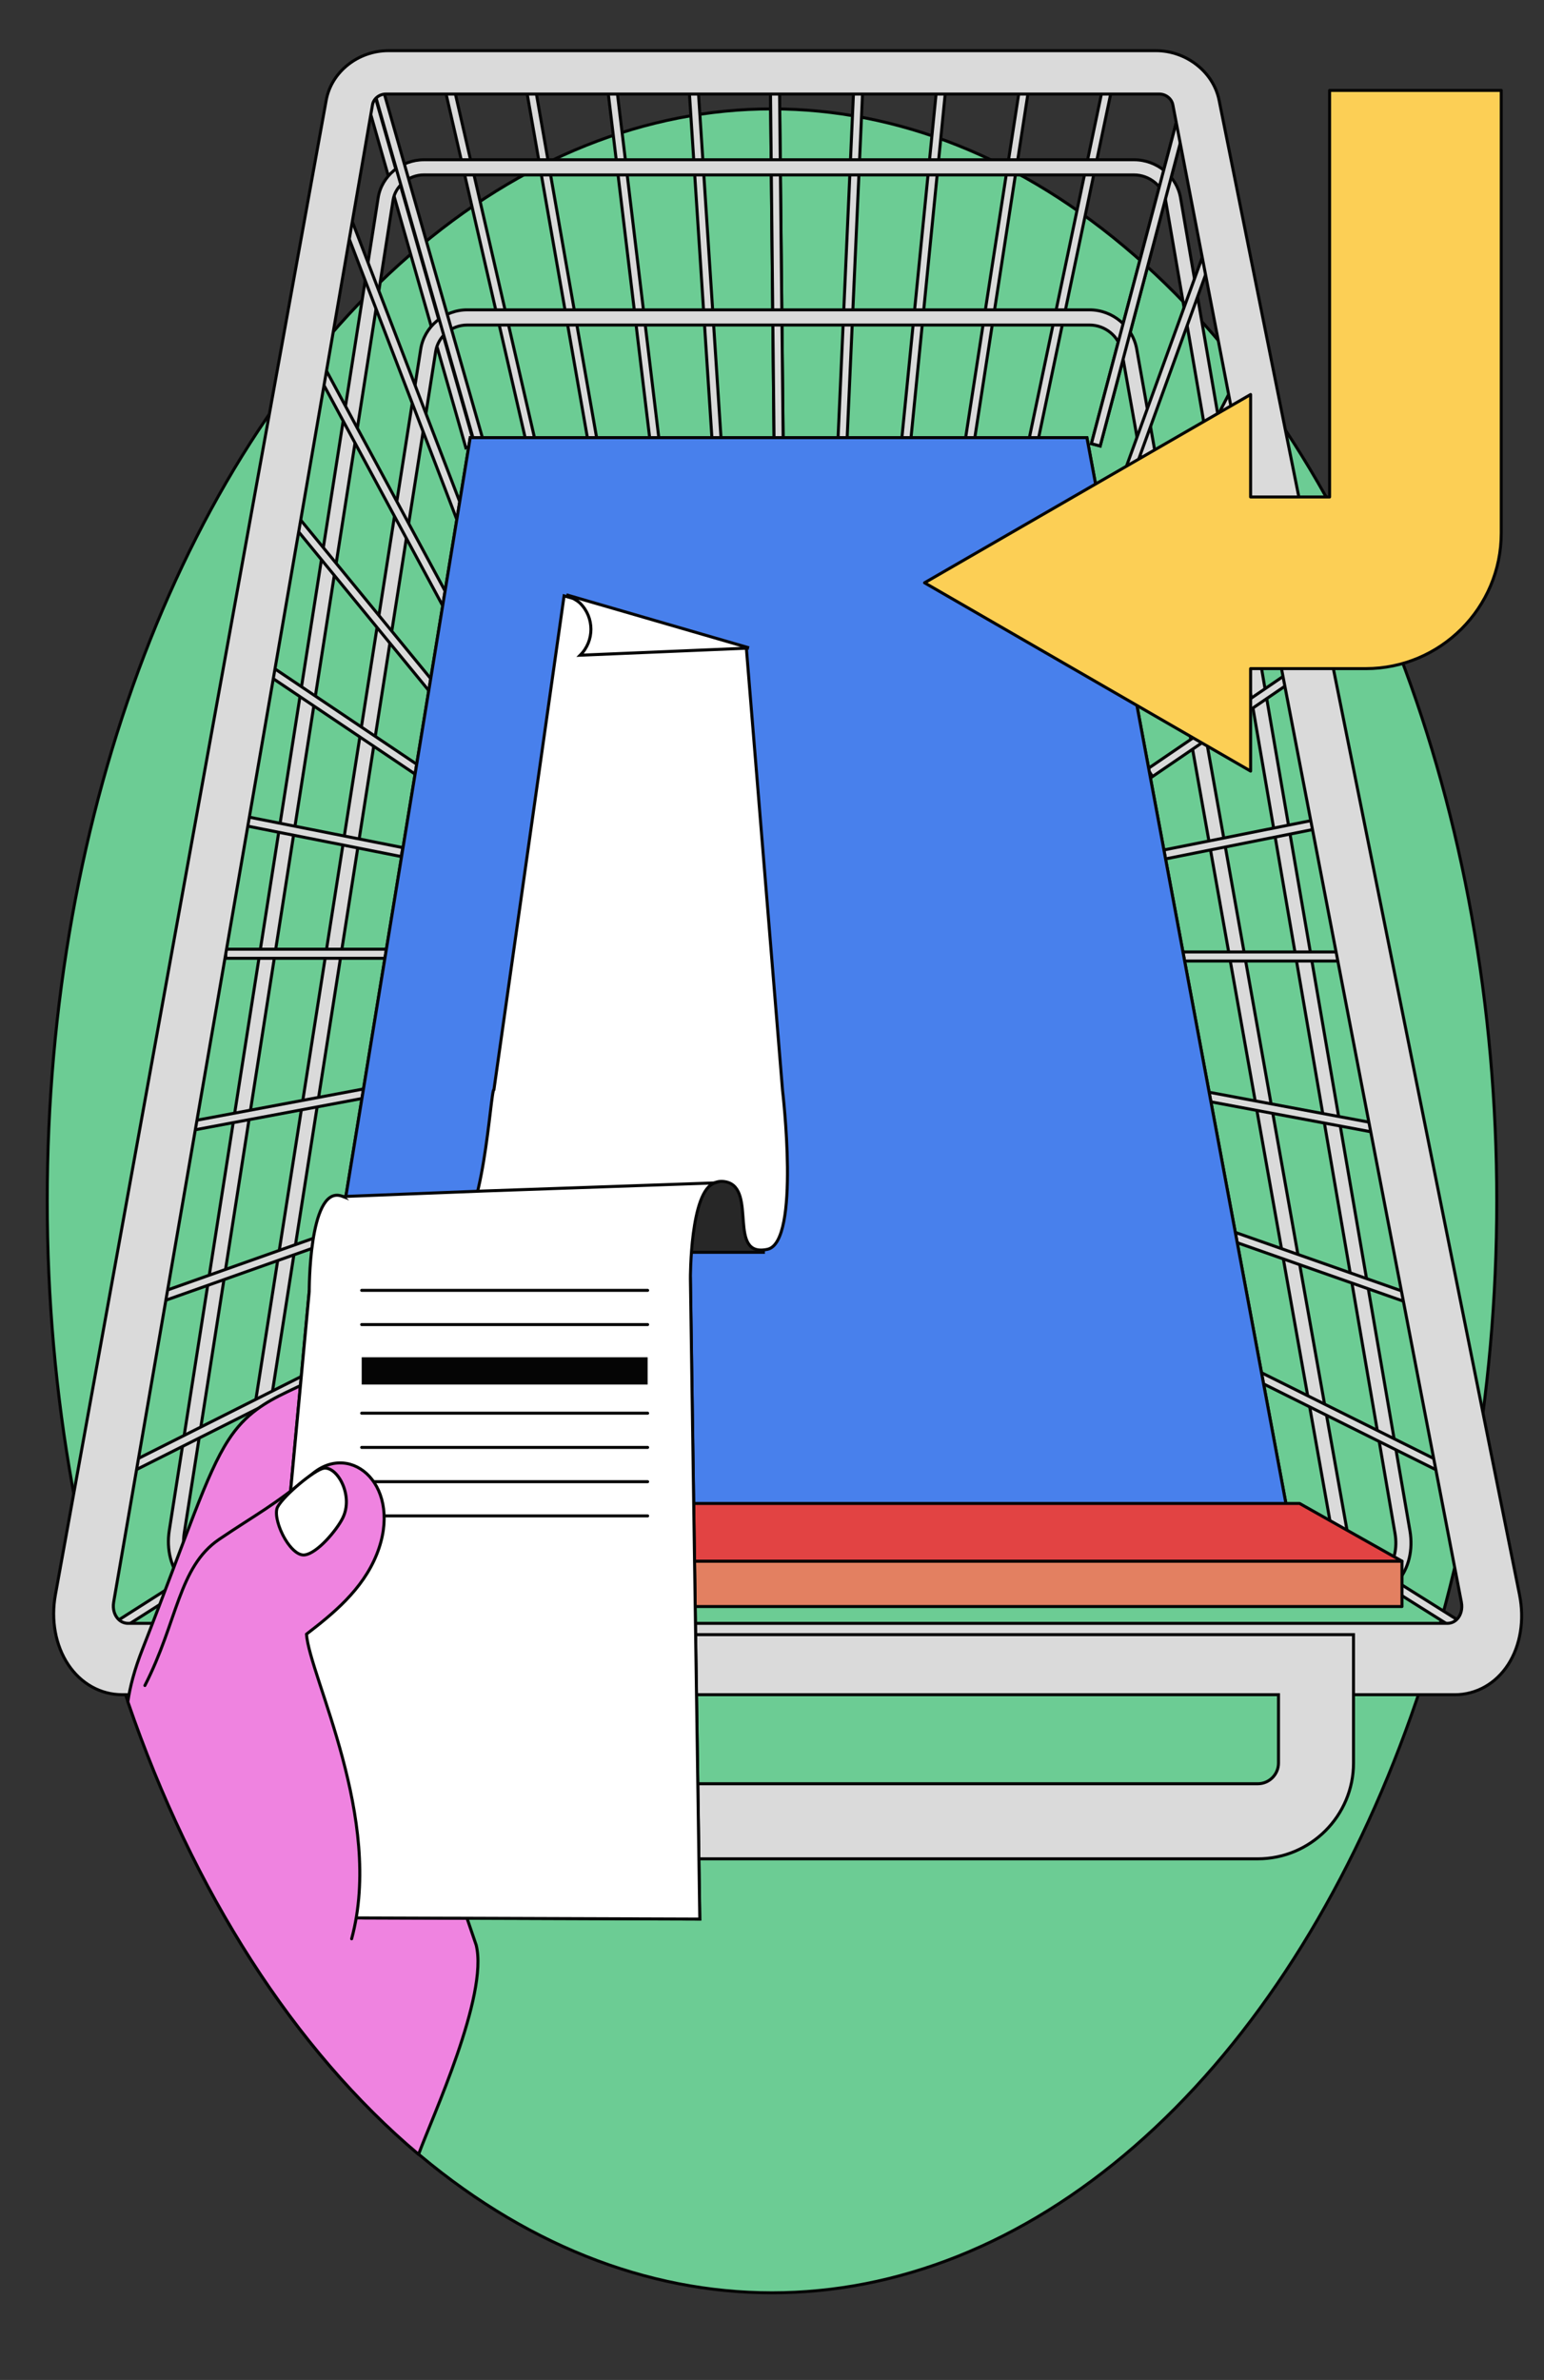
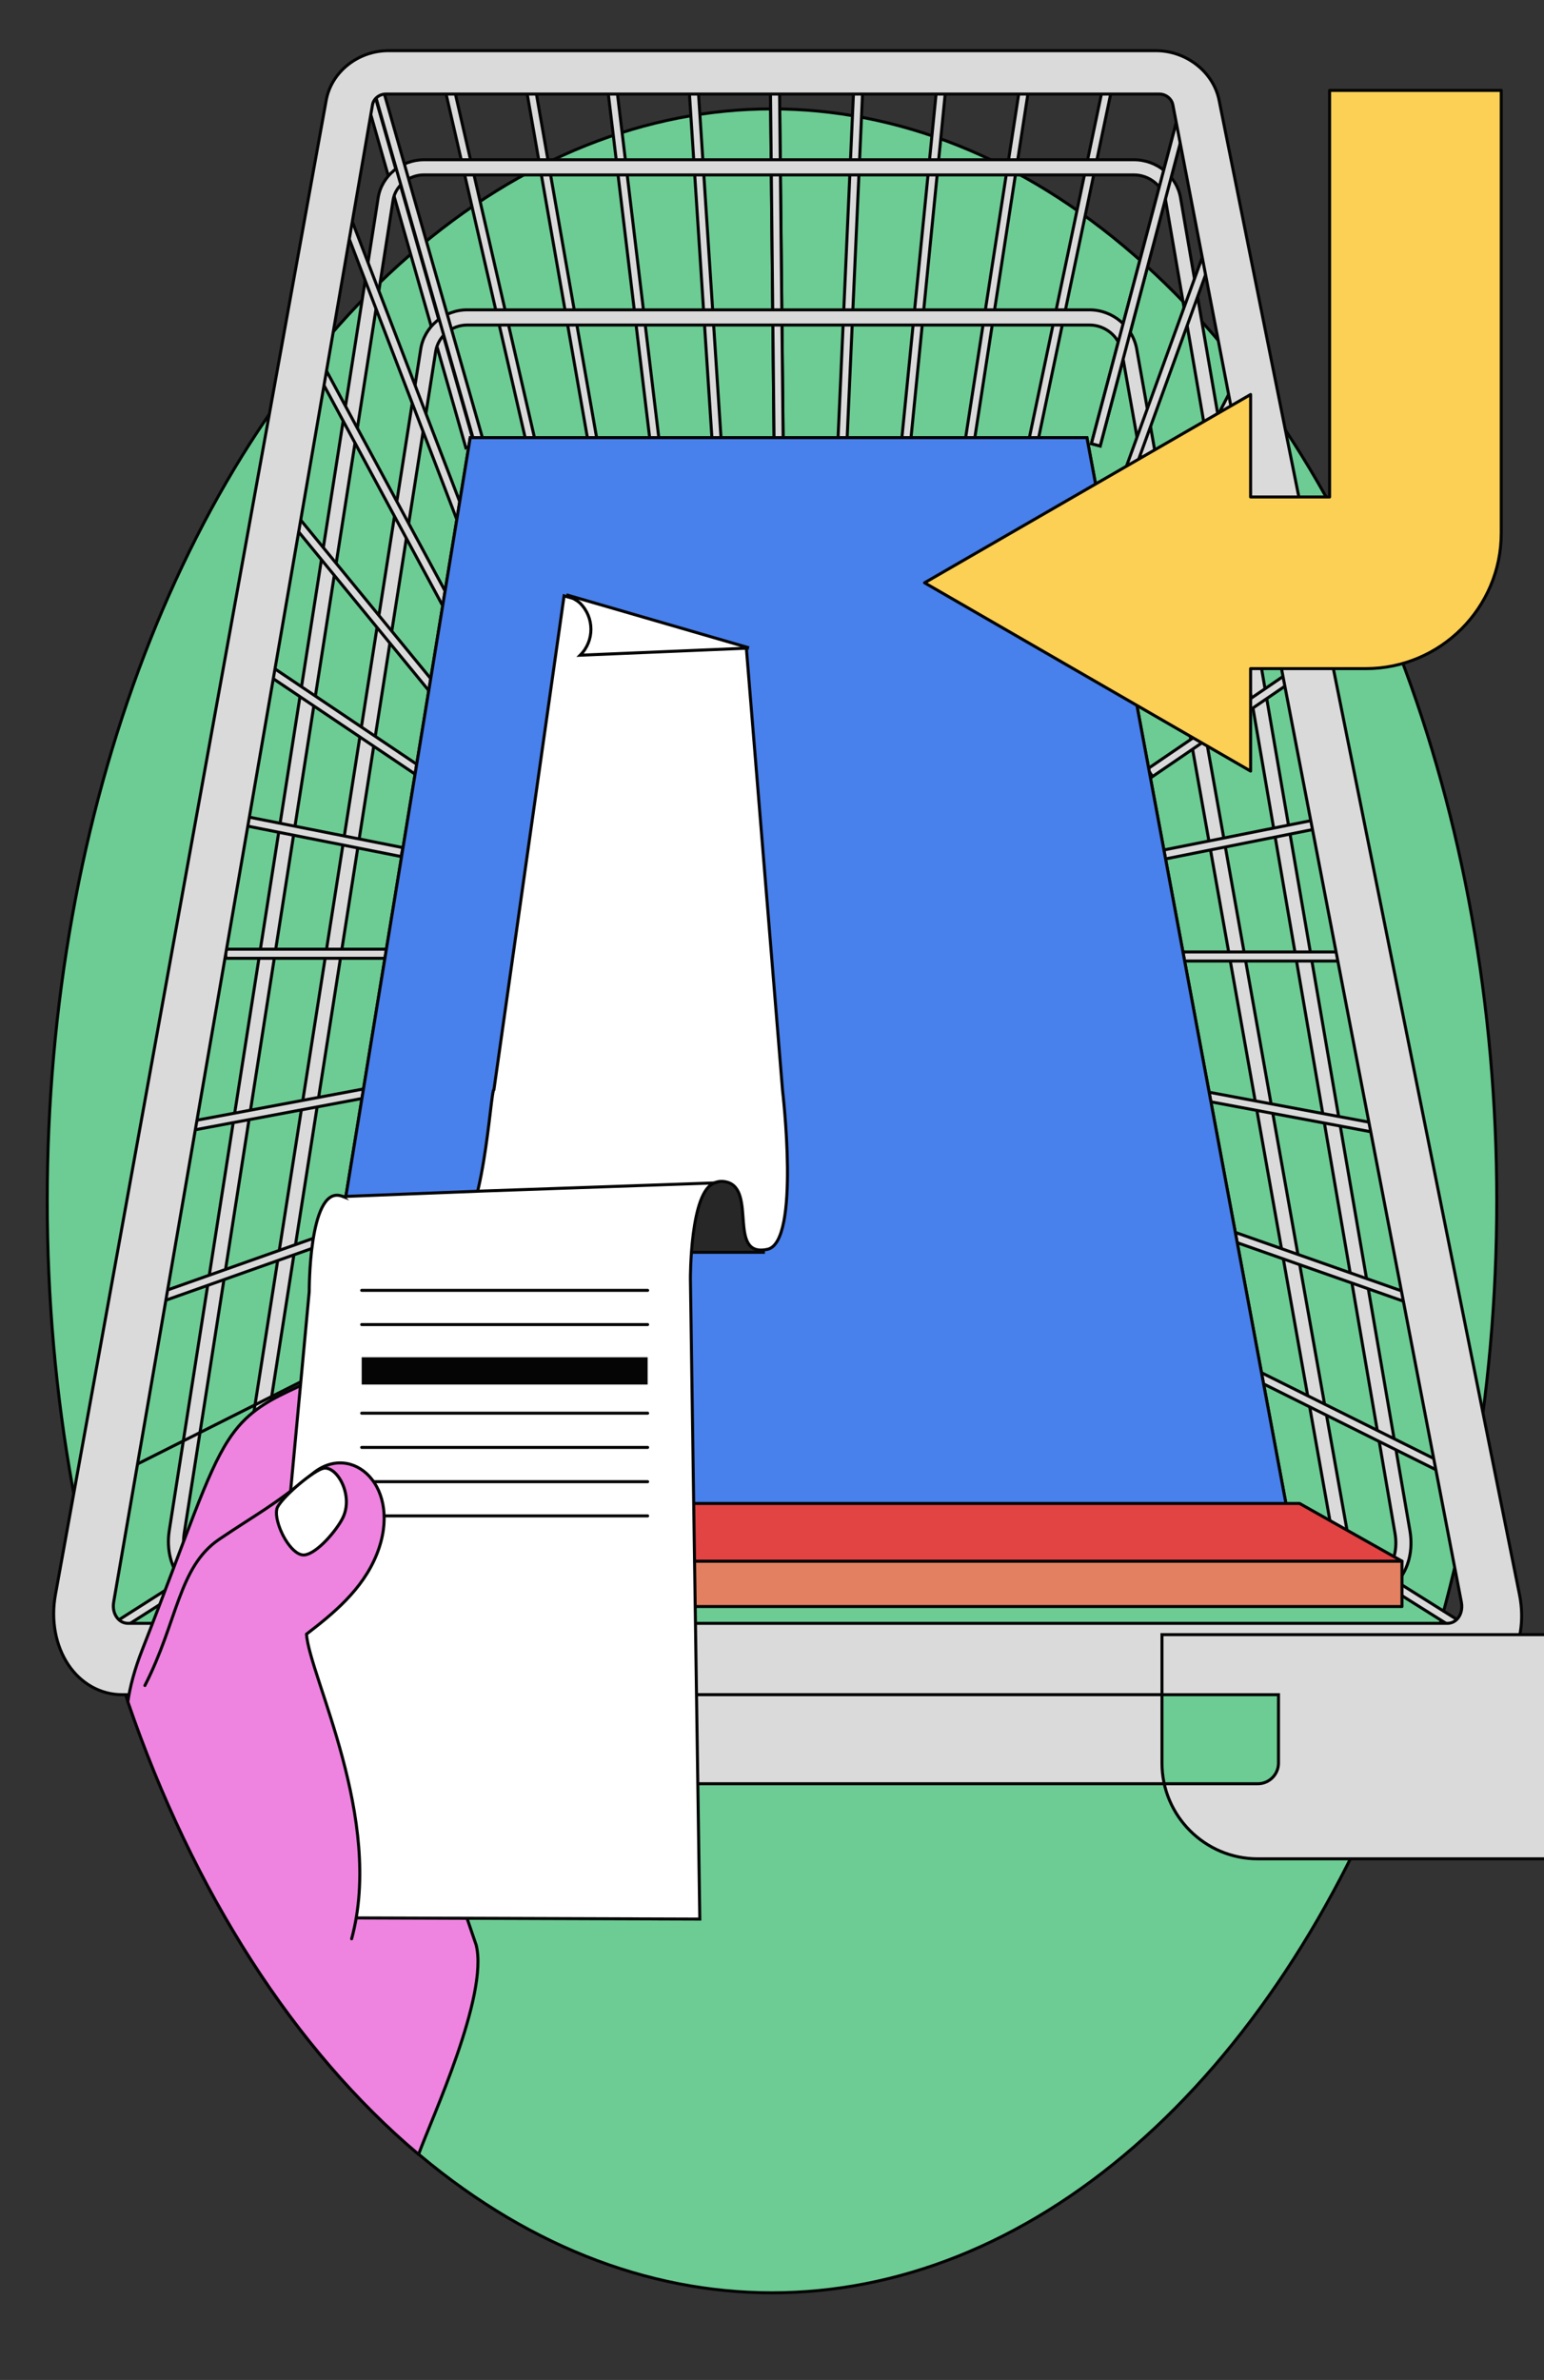
<svg xmlns="http://www.w3.org/2000/svg" viewBox="0 0 510 786">
  <rect x="0" y="0" width="510" height="786" fill="#333333" stroke="none" />
  <defs>
    <style>
      .cls-1 {
        fill: #4880ec;
      }

      .cls-1, .cls-2, .cls-3, .cls-4, .cls-5, .cls-6, .cls-7, .cls-8, .cls-9, .cls-10, .cls-11 {
        stroke: #050505;
      }

      .cls-1, .cls-3, .cls-4, .cls-9, .cls-11 {
        stroke-miterlimit: 10;
      }

      .cls-2 {
        fill: #e24343;
      }

      .cls-2, .cls-5, .cls-6, .cls-7, .cls-8, .cls-10 {
        stroke-linecap: round;
        stroke-linejoin: round;
      }

      .cls-3 {
        fill: #272727;
      }

      .cls-4 {
        stroke-width: 9px;
      }

      .cls-4, .cls-5 {
        fill: #9fdbff;
      }

      .cls-6 {
        fill: #ef83e0;
      }

      .cls-7 {
        fill: #fccf55;
      }

      .cls-8 {
        fill: #6ccc94;
      }

      .cls-12 {
        fill: #050505;
      }

      .cls-12, .cls-13 {
        stroke-width: 0px;
      }

      .cls-9, .cls-13 {
        fill: #fff;
      }

      .cls-10 {
        fill: #e38061;
      }

      .cls-11 {
        fill: #dadada;
      }
    </style>
  </defs>
  <g id="Calque_4" data-name="Calque 4">
    <ellipse class="cls-8" cx="255" cy="396.59" rx="239.4" ry="360.63" />
  </g>
  <g id="Layer_6" data-name="Layer 6">
    <g>
      <g>
        <g>
          <line class="cls-11" x1="120.68" y1="26.04" x2="155.32" y2="147.51" />
          <rect class="cls-11" x="136.5" y="23.62" width="3" height="126.31" transform="translate(-18.51 41.17) rotate(-15.92)" />
        </g>
        <g>
          <line class="cls-11" x1="147.73" y1="26.04" x2="175.7" y2="147.51" />
          <rect class="cls-11" x="160.21" y="24.45" width="3" height="124.64" transform="translate(-15.34 38.49) rotate(-12.96)" />
        </g>
        <g>
          <line class="cls-11" x1="174.79" y1="26.04" x2="196.08" y2="147.51" />
          <rect class="cls-11" x="183.93" y="25.11" width="3" height="123.32" transform="translate(-12.2 33.31) rotate(-9.94)" />
        </g>
        <g>
          <line class="cls-11" x1="201.84" y1="26.04" x2="216.45" y2="147.51" />
          <rect class="cls-11" x="207.65" y="25.6" width="3" height="122.34" transform="translate(-8.87 25.6) rotate(-6.86)" />
        </g>
        <g>
          <line class="cls-11" x1="228.9" y1="26.04" x2="236.83" y2="147.51" />
          <rect class="cls-11" x="231.37" y="25.91" width="3" height="121.72" transform="translate(-5.16 15.37) rotate(-3.74)" />
        </g>
        <g>
          <line class="cls-11" x1="255.95" y1="26.04" x2="257.21" y2="147.51" />
          <rect class="cls-11" x="255.08" y="26.04" width="3" height="121.47" transform="translate(-.89 2.66) rotate(-.59)" />
        </g>
      </g>
      <g>
        <g>
          <line class="cls-11" x1="394.06" y1="25.33" x2="361.92" y2="146.89" />
          <rect class="cls-11" x="315.12" y="84.61" width="125.73" height="3" transform="translate(198.15 429.55) rotate(-75.19)" />
        </g>
        <g>
          <line class="cls-11" x1="366.44" y1="25.61" x2="340.98" y2="147.17" />
          <rect class="cls-11" x="291.61" y="84.89" width="124.19" height="3" transform="translate(196.61 414.85) rotate(-78.16)" />
        </g>
        <g>
          <line class="cls-11" x1="338.82" y1="25.89" x2="320.04" y2="147.44" />
          <rect class="cls-11" x="267.93" y="85.16" width="123" height="3" transform="translate(193.49 399) rotate(-81.22)" />
        </g>
        <g>
          <line class="cls-11" x1="311.2" y1="26.16" x2="299.1" y2="147.72" />
          <rect class="cls-11" x="244.07" y="85.44" width="122.16" height="3" transform="translate(188.43 381.99) rotate(-84.32)" />
        </g>
        <g>
          <line class="cls-11" x1="283.58" y1="26.44" x2="278.16" y2="148" />
          <rect class="cls-11" x="220.03" y="85.72" width="121.68" height="3" transform="translate(181.21 363.92) rotate(-87.44)" />
        </g>
        <g>
          <line class="cls-11" x1="255.96" y1="26.72" x2="257.22" y2="148.27" />
          <rect class="cls-11" x="255.09" y="26.71" width="3" height="121.56" transform="translate(-.89 2.66) rotate(-.59)" />
        </g>
      </g>
      <path class="cls-11" d="M450.07,527.76H71.95c-4.52,0-8.69-1.96-11.73-5.52-3.72-4.35-5.29-10.46-4.31-16.75L124.91,65.31c1.12-7.15,7.62-12.55,15.12-12.55h234.57c7.52,0,14.12,5.41,15.35,12.58l75.77,440.23c1.08,6.29-.39,12.38-4.04,16.72-2.98,3.53-7.1,5.48-11.6,5.48ZM140.02,57.76c-4.98,0-9.45,3.66-10.18,8.32L60.86,506.27c-.76,4.85.39,9.49,3.17,12.73,2.08,2.43,4.89,3.77,7.93,3.77h378.11c3.01,0,5.77-1.32,7.78-3.7,2.7-3.21,3.77-7.82,2.94-12.65l-75.77-440.22c-.81-4.73-5.39-8.43-10.42-8.43h-234.57Z" />
      <path class="cls-11" d="M440.39,508.37l-69.85-392.24c-.89-5.01-5.47-8.79-10.65-8.79h-205.57c-5.15,0-9.63,3.76-10.41,8.74l-61.57,392.24-4.94-.78,61.57-392.24c1.16-7.39,7.76-12.97,15.35-12.97h205.57c7.56,0,14.26,5.55,15.57,12.92l69.85,392.24-4.92.88Z" />
      <g>
        <g>
          <line class="cls-11" x1="123.58" y1="24.65" x2="158.22" y2="146.12" />
          <rect class="cls-11" x="139.4" y="22.23" width="3" height="126.31" transform="translate(-18.01 41.92) rotate(-15.92)" />
        </g>
        <g>
          <line class="cls-11" x1="115.07" y1="73.95" x2="153.13" y2="173.18" />
          <rect class="cls-11" x="132.6" y="70.43" width="3" height="106.27" transform="translate(-35.36 56.22) rotate(-20.98)" />
        </g>
        <g>
          <line class="cls-11" x1="106.57" y1="123.25" x2="148.04" y2="200.23" />
          <rect class="cls-11" x="125.8" y="118.02" width="3" height="87.44" transform="translate(-61.48 79.73) rotate(-28.31)" />
        </g>
        <g>
          <line class="cls-11" x1="98.06" y1="172.55" x2="142.95" y2="227.29" />
          <rect class="cls-11" x="119.01" y="164.53" width="3" height="70.79" transform="translate(-99.45 121.75) rotate(-39.35)" />
        </g>
        <g>
          <line class="cls-11" x1="89.56" y1="221.85" x2="137.86" y2="254.35" />
          <rect class="cls-11" x="112.21" y="208.99" width="3" height="58.22" transform="translate(-147.32 199.55) rotate(-56.07)" />
        </g>
        <g>
          <line class="cls-11" x1="81.05" y1="271.15" x2="132.77" y2="281.4" />
          <rect class="cls-11" x="105.41" y="249.92" width="3" height="52.73" transform="translate(-184.88 327.44) rotate(-78.79)" />
        </g>
      </g>
      <g>
        <g>
          <line class="cls-11" x1="99.48" y1="498.4" x2="30.74" y2="542.15" />
          <rect class="cls-11" x="24.38" y="518.78" width="81.47" height="3" transform="translate(-269.2 116.35) rotate(-32.48)" />
        </g>
        <g>
          <line class="cls-11" x1="41.7" y1="485.36" x2="106.94" y2="452.55" />
-           <rect class="cls-11" x="37.81" y="467.45" width="73.02" height="3" transform="translate(-202.77 83.39) rotate(-26.7)" />
        </g>
        <g>
          <line class="cls-11" x1="52.66" y1="428.56" x2="114.4" y2="406.69" />
          <rect class="cls-11" x="50.78" y="416.13" width="65.5" height="3" transform="translate(-134.67 51.87) rotate(-19.51)" />
        </g>
        <g>
          <line class="cls-11" x1="63.62" y1="371.77" x2="121.86" y2="360.84" />
          <rect class="cls-11" x="63.11" y="364.8" width="59.26" height="3" transform="translate(-65.89 23.35) rotate(-10.62)" />
        </g>
        <g>
          <line class="cls-11" x1="74.57" y1="314.98" x2="129.32" y2="314.98" />
          <rect class="cls-11" x="74.58" y="313.48" width="54.74" height="3" />
        </g>
      </g>
      <g>
        <g>
          <line class="cls-11" x1="394.06" y1="25.33" x2="361.92" y2="146.89" />
          <rect class="cls-11" x="315.12" y="84.61" width="125.73" height="3" transform="translate(198.15 429.55) rotate(-75.19)" />
        </g>
        <g>
-           <line class="cls-11" x1="402.42" y1="74.67" x2="366.4" y2="173.97" />
          <rect class="cls-11" x="331.6" y="122.82" width="105.63" height="3" transform="translate(136.47 443.31) rotate(-70.06)" />
        </g>
        <g>
          <line class="cls-11" x1="410.78" y1="124.01" x2="370.89" y2="201.04" />
          <rect class="cls-11" x="347.46" y="161.03" width="86.76" height="3" transform="translate(66.76 434.82) rotate(-62.62)" />
        </g>
        <g>
          <line class="cls-11" x1="419.15" y1="173.35" x2="375.37" y2="228.12" />
-           <rect class="cls-11" x="362.2" y="199.23" width="70.12" height="3" transform="translate(-7.56 385.75) rotate(-51.37)" />
        </g>
        <g>
          <line class="cls-11" x1="427.51" y1="222.68" x2="379.86" y2="255.2" />
          <rect class="cls-11" x="374.84" y="237.44" width="57.69" height="3" transform="translate(-64.44 269.13) rotate(-34.31)" />
        </g>
        <g>
          <line class="cls-11" x1="435.87" y1="272.02" x2="384.34" y2="282.28" />
          <rect class="cls-11" x="383.84" y="275.65" width="52.54" height="3" transform="translate(-46.24 85.46) rotate(-11.27)" />
        </g>
      </g>
      <g>
        <g>
          <line class="cls-11" x1="422.14" y1="499.47" x2="491.81" y2="543.25" />
          <rect class="cls-11" x="455.48" y="480.22" width="3" height="82.29" transform="translate(-227.61 630.85) rotate(-57.85)" />
        </g>
        <g>
          <line class="cls-11" x1="479.67" y1="486.41" x2="413.73" y2="453.57" />
          <rect class="cls-11" x="445.2" y="433.16" width="3" height="73.67" transform="translate(-173.14 660.35) rotate(-63.53)" />
        </g>
        <g>
          <line class="cls-11" x1="467.53" y1="429.57" x2="405.32" y2="407.68" />
          <rect class="cls-11" x="434.92" y="385.64" width="3" height="65.96" transform="translate(-103.32 691.36) rotate(-70.62)" />
        </g>
        <g>
          <line class="cls-11" x1="455.4" y1="372.73" x2="396.9" y2="361.78" />
          <rect class="cls-11" x="424.65" y="337.5" width="3" height="59.51" transform="translate(-13.23 718.58) rotate(-79.4)" />
        </g>
        <g>
          <line class="cls-11" x1="443.26" y1="315.89" x2="388.49" y2="315.89" />
          <rect class="cls-11" x="388.49" y="314.39" width="54.77" height="3" />
        </g>
      </g>
      <path class="cls-11" d="M480.48,559.69H40.38c-7.15,0-13.68-3.65-17.88-9.99-4.19-6.3-5.71-14.71-4.2-23.03L107.75,33.1c1.7-9.37,10.53-16.37,20.57-16.37h253.47c10.03,0,19.01,7,20.89,16.37l99.24,493.58c1.67,8.33.32,16.73-3.74,23.03-4.08,6.34-10.54,9.99-17.69,9.99ZM127.47,31.06c-2.17,0-4.07,1.52-4.43,3.55l-85.49,494.48c-.42,2.45.4,4.14.94,4.92.53.79,1.74,2.11,3.82,2.11h435.77c2.08,0,3.26-1.32,3.78-2.11.52-.79,1.31-2.47.84-4.92L387.4,34.61c-.39-2.02-2.32-3.55-4.5-3.55H127.47Z" />
    </g>
    <polygon class="cls-1" points="426.93 508.19 95.87 507.25 155.32 144.55 359.02 144.55 426.93 508.19" />
    <polygon class="cls-1" points="426.93 508.19 95.87 507.25 155.32 144.55 359.02 144.55 426.93 508.19" />
    <rect class="cls-3" x="202.61" y="388.93" width="49.55" height="24.65" />
    <path class="cls-9" d="M103.88,428.5s-.15-34.03,10.16-31.7c10.31,2.33,22.03,15.14,35.37,12.15,10.39-2.33,12.58-49.13,13.75-49.14h0s23.16-163.02,23.16-163.02l60.19,17.04,11.97,146.23s5.99,50.21-4.99,52.54c-13.37,2.84-3.32-19.93-13.62-22.26-10.31-2.33-11.83,18.71-11.83,18.71" />
    <path class="cls-9" d="M247.43,213.96l-60.34-17.52c1.2.58,3.55,1.8,4.55,2.8h0c4.73,4.74,4.73,12.42,0,17.15l55.72-2.35" />
-     <path class="cls-11" d="M415.45,613.89H107.52c-17.45,0-31.64-14.19-31.64-31.64v-42.4h371.2v42.4c0,17.45-14.19,31.64-31.64,31.64ZM100.67,559.69v22.56c0,3.78,3.07,6.85,6.85,6.85h307.93c3.78,0,6.85-3.07,6.85-6.85v-22.56H100.67Z" />
+     <path class="cls-11" d="M415.45,613.89c-17.45,0-31.64-14.19-31.64-31.64v-42.4h371.2v42.4c0,17.45-14.19,31.64-31.64,31.64ZM100.67,559.69v22.56c0,3.78,3.07,6.85,6.85,6.85h307.93c3.78,0,6.85-3.07,6.85-6.85v-22.56H100.67Z" />
    <path class="cls-7" d="M439.18,29.85v134.28h-26.09v-33.84l-107.7,62.18,107.7,62.19v-33.84h38.04c24.67,0,44.75-20.07,44.75-44.75V29.85h-56.69Z" />
    <rect class="cls-10" x="59.72" y="515.58" width="403.37" height="14.99" />
    <polyline class="cls-2" points="59.72 515.58 102.14 496.53 429.27 496.53 463.08 515.58 59.72 515.58" />
    <path class="cls-6" d="M117.23,525.16l-6.02-17.62-.5-1.47-3.76-11.01-3.04-8.89-.12-.35-.92-2.69-1.35-3.97-.73-2.12,5.28-19.61-3.2-1.55-8.11,3.85c-3.83,1.82-7.01,3.61-9.76,5.62-3.81,2.78-6.81,5.99-9.59,10.28-7.35,11.34-13.17,30.27-28.37,69.09-2.62,6.69-4.11,12.35-4.81,17.31,21.59,62.88,55.1,114.96,96.03,149.47,4.38-12.02,23.16-52.53,19.03-69.12l-40.06-117.24Z" />
-     <polygon class="cls-9" points="95.55 497.01 102.13 426.52 228.03 422.27 231.13 633.76 119.93 633.36 95.55 497.01" />
    <path class="cls-9" d="M113.32,395.16c-.34-.13-.68-.23-1.02-.31-10.31-2.33-10.16,31.7-10.16,31.7l-6.58,70.49,16.38,136.35,119.21.4-3.1-211.49s-.12-29.15,8.04-31.63l-75.8,2.65-46.97,1.84Z" />
    <line class="cls-5" x1="119.47" y1="489.34" x2="213.92" y2="489.34" />
    <line class="cls-5" x1="119.47" y1="500.64" x2="213.92" y2="500.64" />
    <g>
      <path class="cls-6" d="M47.86,556.65c10.81-21.07,11.07-39.17,24.54-48.28,12.58-8.51,17.85-10.92,30.86-21.69,13.01-10.78,30.05,4.44,21.18,26.65-4.71,11.79-14.63,19.75-23.21,26.36,1.03,13.98,25.63,61.04,14.92,100.62" />
      <g>
        <path class="cls-13" d="M100.29,513.55c-1.9,0-4.21-1.99-6.17-5.33-2.39-4.06-3.44-8.7-2.4-10.57,2.16-3.87,12.09-12.22,15.18-12.75.16-.03.33-.04.5-.04,1.65,0,3.47,1.36,4.89,3.64,1.87,3.01,3.23,8.18.92,12.86-1.93,3.9-8.33,11.67-12.6,12.18-.11.01-.21.02-.32.02Z" />
        <path class="cls-12" d="M107.39,485.35c1.45,0,3.16,1.3,4.46,3.4,1.8,2.9,3.12,7.88.9,12.37-1.93,3.9-8.26,11.44-12.21,11.91-.09.01-.18.02-.26.02-1.7,0-3.9-1.95-5.74-5.08-2.27-3.86-3.34-8.38-2.39-10.08,2.22-3.98,12.13-12.03,14.83-12.5.13-.02.27-.04.41-.04M107.39,484.35c-.2,0-.39.02-.58.05-3.22.56-13.31,9.01-15.53,13-2.17,3.9,3.71,16.64,9.01,16.64.13,0,.25,0,.38-.02,4.45-.53,10.98-8.4,12.99-12.46,3.71-7.51-1.51-17.22-6.26-17.22h0Z" />
      </g>
    </g>
    <line class="cls-5" x1="119.47" y1="426.15" x2="213.92" y2="426.15" />
    <line class="cls-5" x1="119.47" y1="437.45" x2="213.92" y2="437.45" />
    <line class="cls-5" x1="119.47" y1="466.72" x2="213.92" y2="466.72" />
    <line class="cls-5" x1="119.47" y1="478.02" x2="213.92" y2="478.02" />
    <line class="cls-4" x1="119.47" y1="452.75" x2="213.92" y2="452.75" />
  </g>
</svg>